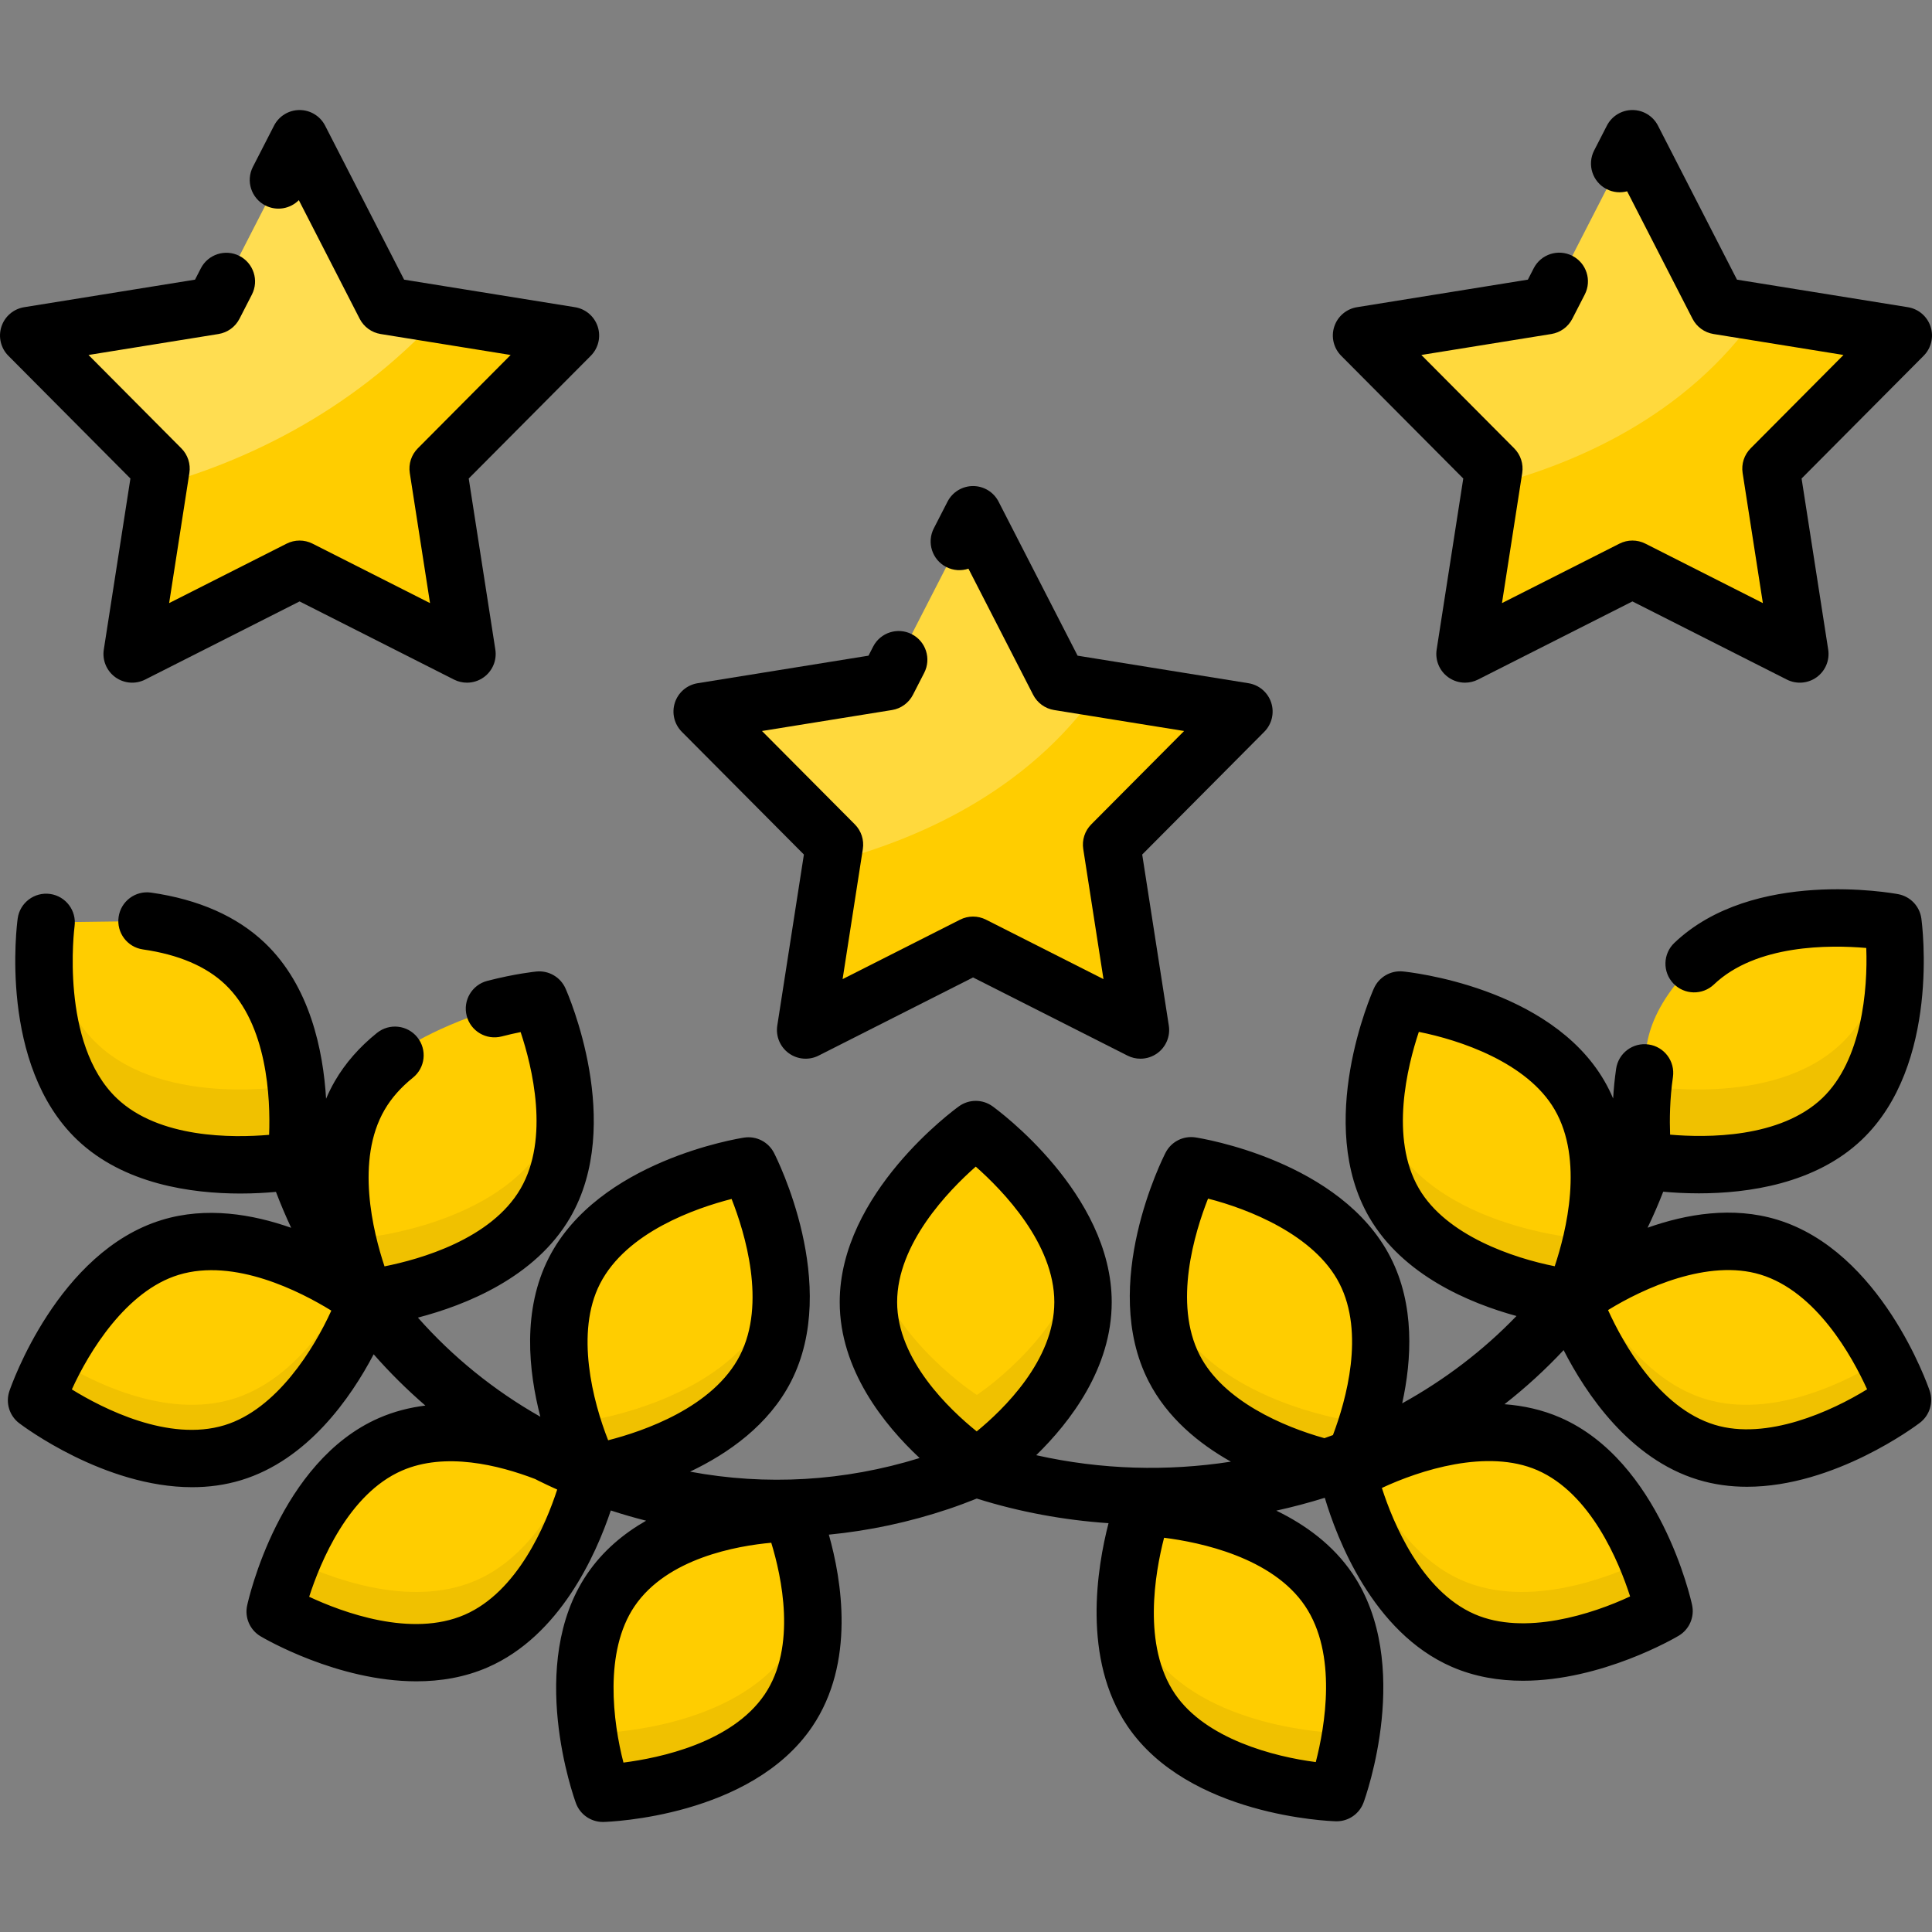
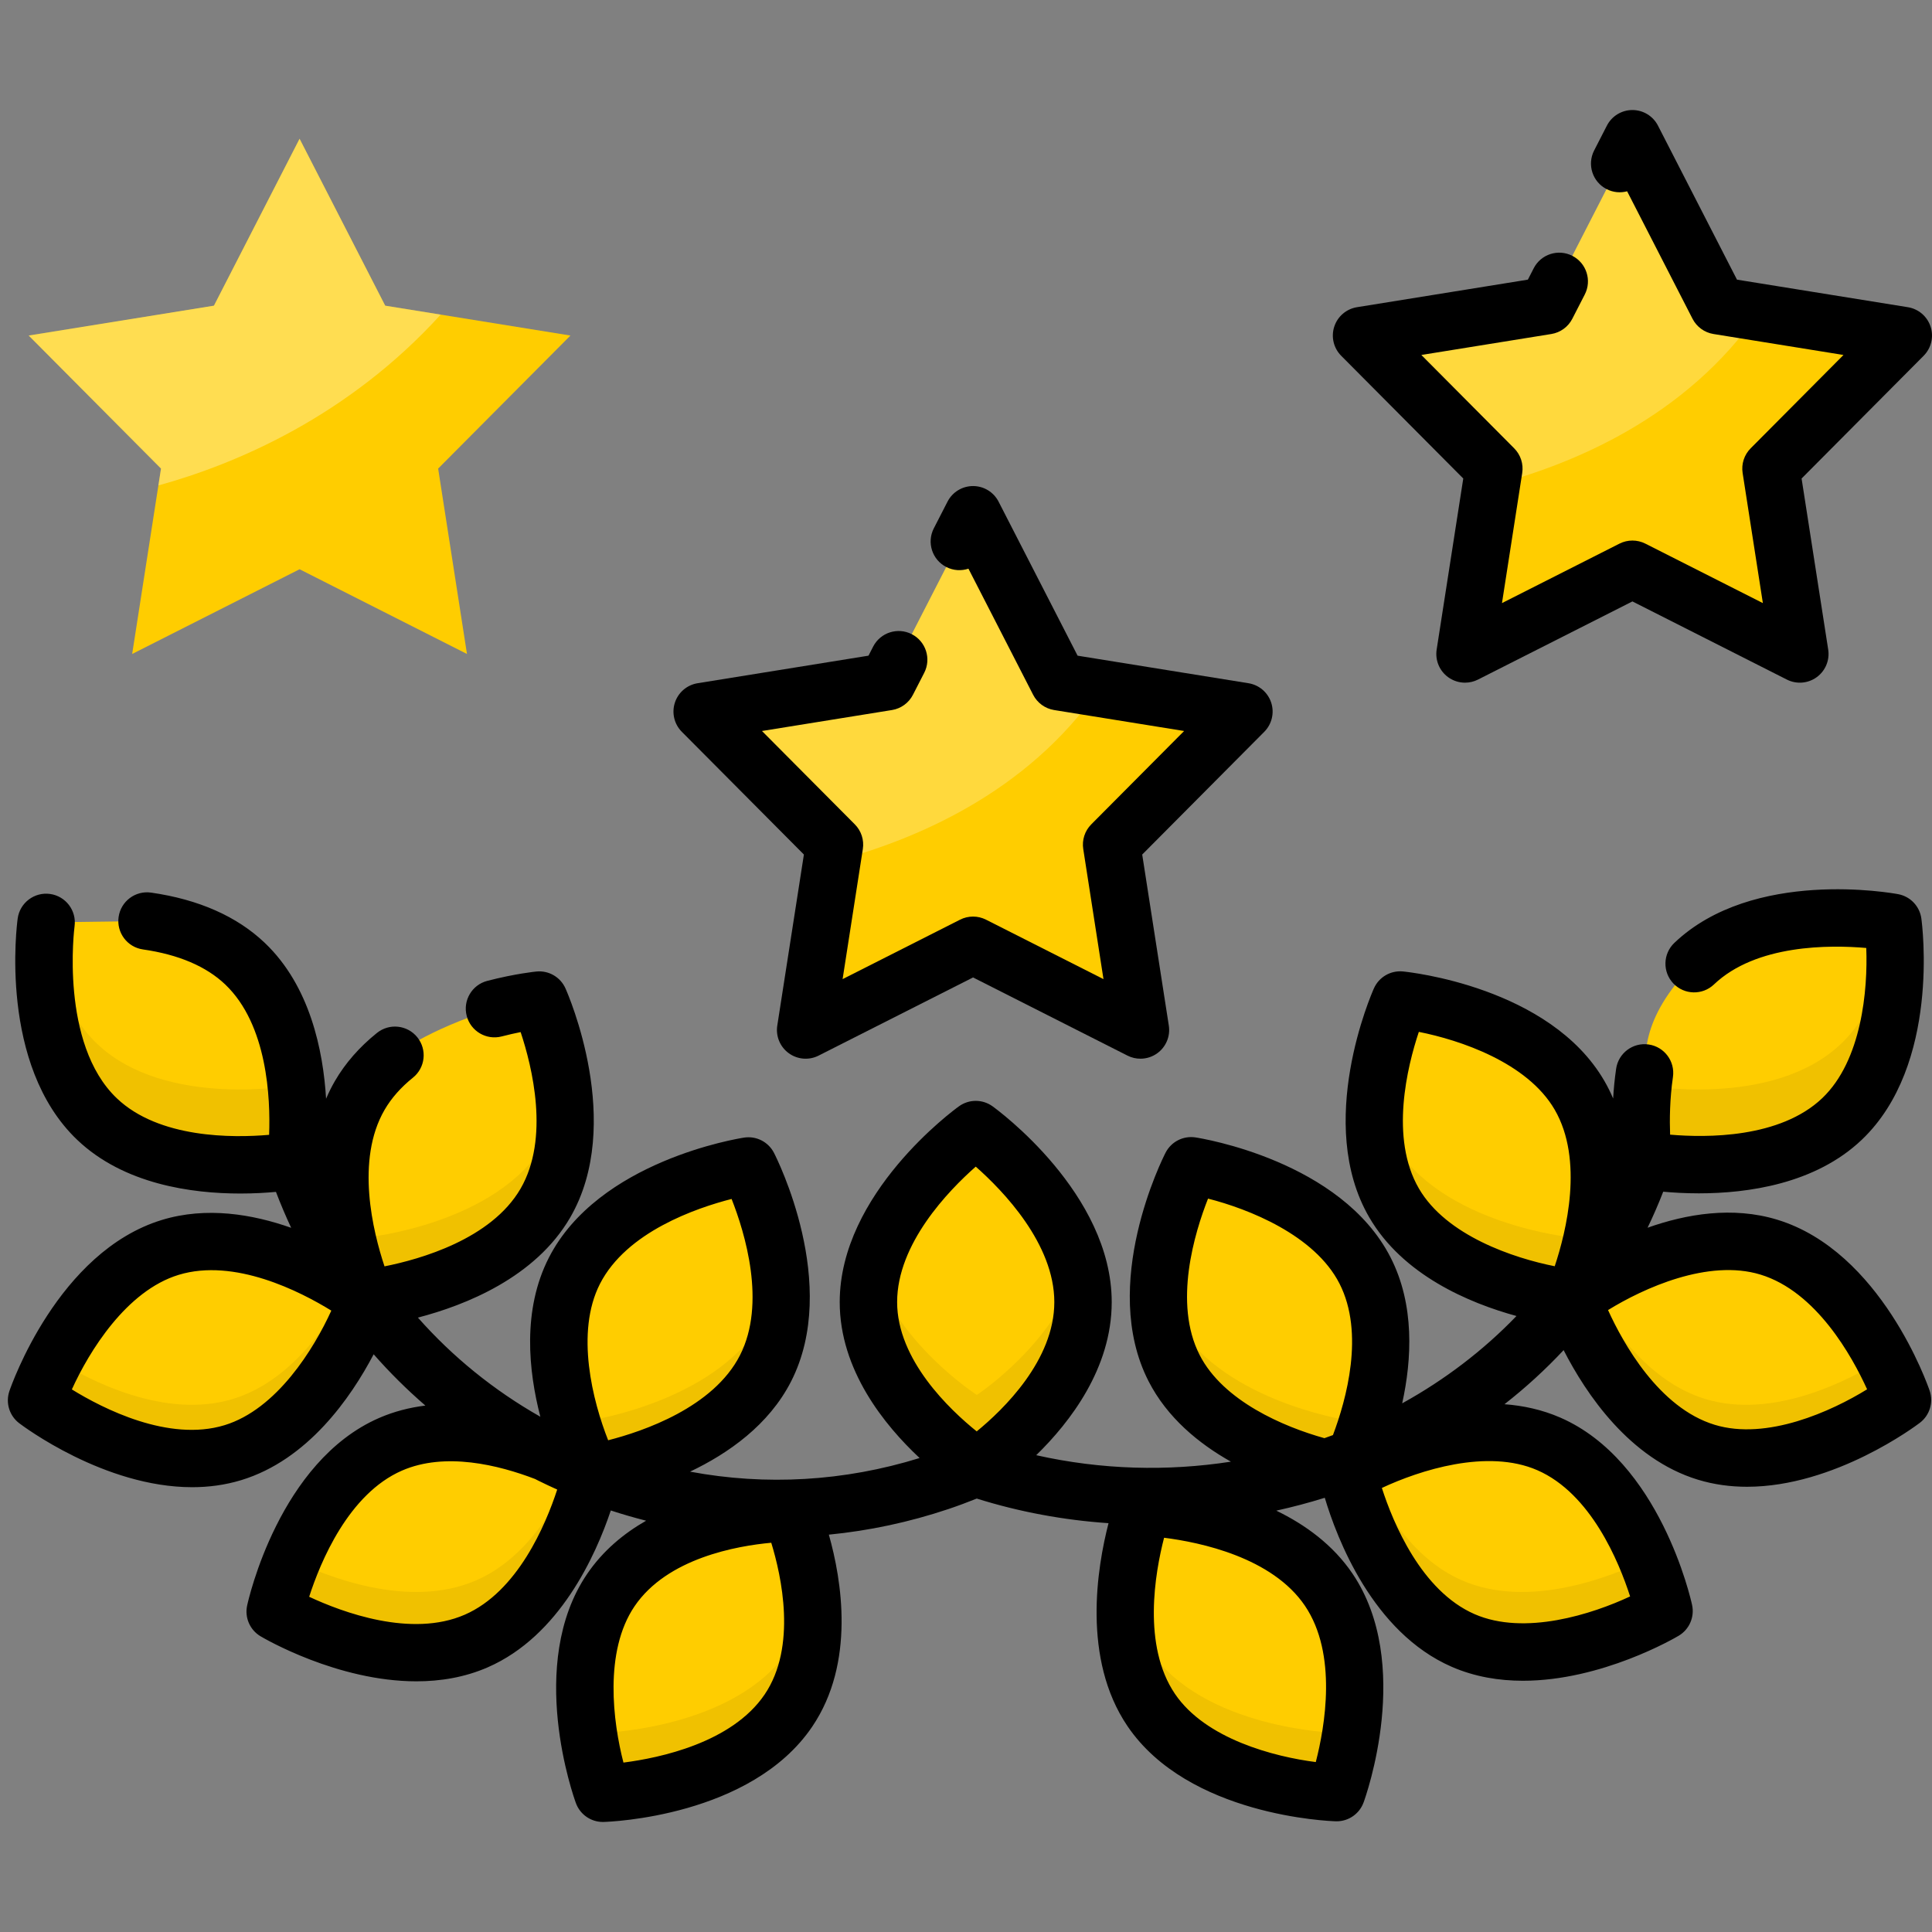
<svg xmlns="http://www.w3.org/2000/svg" height="800px" width="800px" version="1.1" id="Layer_1" viewBox="0 0 511.998 511.998" xml:space="preserve">
  <rect x="0" y="0" width="511.998" height="511.998" fill="#808080" stroke="none" />
  <path style="fill:#FFCD00;" d="M12.225,244.44c0,0-4.793,34.707,13.49,52.124c18.282,17.417,52.716,10.949,52.716,10.949  s4.793-34.707-13.49-52.124c-7.187-6.847-16.87-10.003-25.976-11.311L12.225,244.44z" />
  <path style="opacity:0.29;fill:#CCA400;enable-background:new    ;" d="M78.431,287.549c0,0-34.434,6.468-52.716-10.949  c-8.976-8.551-12.383-21.264-13.534-31.997c-0.435,3.62-3.691,35.364,13.534,51.774c18.282,17.417,52.716,10.949,52.716,10.949  s1.236-8.999,0.044-20.128C78.448,287.422,78.431,287.549,78.431,287.549z" />
  <path style="fill:#FFCD00;" d="M45.131,330.57c24.153-7.363,52.025,13.866,52.025,13.866s-11.289,33.168-35.442,40.531  C37.56,392.33,9.689,371.101,9.689,371.101S20.978,337.933,45.131,330.57z" />
  <path style="opacity:0.29;fill:#CCA400;enable-background:new    ;" d="M61.714,370.74c-18.052,5.503-38.176-4.963-47.193-10.603  c-3.248,6.205-4.832,10.856-4.832,10.856s27.871,21.229,52.025,13.866c24.153-7.363,35.442-40.531,35.442-40.531  s-1.783-1.357-4.832-3.264C86.898,351.43,76.824,366.134,61.714,370.74z" />
  <path style="fill:#FFCD00;" d="M131.043,267.302c6.782-2.139,11.867-2.273,11.867-2.273s14.299,31.985,1.612,53.817  c-12.688,21.832-47.557,25.244-47.557,25.244s-14.299-31.985-1.613-53.817c2.427-4.177,5.665-7.679,9.316-10.612  C104.67,279.66,112.631,273.108,131.043,267.302z" />
  <path style="opacity:0.29;fill:#CCA400;enable-background:new    ;" d="M144.522,302.701  c-12.688,21.832-47.557,25.244-47.557,25.244s-4.755-10.655-6.344-23.858c-2.703,19.28,6.344,39.547,6.344,39.547  s34.869-3.412,47.557-25.244c5.366-9.234,5.898-20.28,4.732-29.959C148.562,293.37,147.109,298.247,144.522,302.701z" />
  <path style="fill:#FFCD00;" d="M103.481,382.752c23.148-10.088,53.273,7.801,53.273,7.801s-7.406,34.245-30.554,44.332  s-53.273-7.801-53.273-7.801S80.333,392.84,103.481,382.752z" />
  <path style="opacity:0.29;fill:#CCA400;enable-background:new    ;" d="M126.201,418.804c-17.745,7.733-39.573-0.969-48.805-5.455  c-3.175,7.667-4.469,13.62-4.469,13.62s30.125,17.889,53.273,7.801c23.148-10.087,30.554-44.332,30.554-44.332  s-1.657-0.98-4.469-2.346C147.842,398.823,139.703,412.919,126.201,418.804z" />
  <path style="fill:#FFCD00;" d="M152.224,336.766c11.49-22.485,46.124-27.775,46.124-27.775s16.006,31.167,4.516,53.651  c-11.49,22.485-46.124,27.775-46.124,27.775S140.734,359.251,152.224,336.766z" />
  <path style="opacity:0.29;fill:#CCA400;enable-background:new    ;" d="M202.864,348.562c-11.49,22.485-46.124,27.775-46.124,27.775  s-6.358-12.393-8.181-27.185c-2.861,20.18,8.181,41.706,8.181,41.706s34.634-5.29,46.124-27.775  c4.245-8.308,4.732-17.798,3.664-26.467C205.948,340.718,204.806,344.765,202.864,348.562z" />
  <path style="fill:#FFCD00;" d="M161.852,421.427c14.158-20.908,47.834-20.465,47.834-20.465s13.412,31.442-0.745,52.351  c-14.157,20.909-49.18,21.914-49.18,21.914S147.694,442.334,161.852,421.427z" />
  <path style="opacity:0.29;fill:#CCA400;enable-background:new    ;" d="M208.94,437.298c-14.158,20.908-49.18,21.914-49.18,21.914  s-3.134-8.562-4.332-19.72c-2.193,17.743,4.332,35.561,4.332,35.561s35.022-1.006,49.18-21.914  c6.627-9.787,7.213-21.881,5.962-31.98C214.103,426.757,212.308,432.325,208.94,437.298z" />
  <g>
    <path style="fill:#FFCD00;" d="M448.963,255.381c17.842-17.842,52.677-10.941,52.677-10.941s4.789,34.681-13.479,52.084   c-18.268,17.404-52.677,10.941-52.677,10.941s-2.205-10.797,0.332-23.142C436.495,281.021,433.846,270.498,448.963,255.381z" />
    <path style="fill:#FFCD00;" d="M468.758,330.504c-24.135-7.358-51.986,13.856-51.986,13.856s11.28,33.142,35.415,40.5   c24.135,7.358,51.986-13.856,51.986-13.856S492.893,337.861,468.758,330.504z" />
    <path style="fill:#FFCD00;" d="M418.575,290.236c-12.678-21.816-47.521-25.224-47.521-25.224s-14.289,31.961-1.611,53.776   c12.678,21.816,47.521,25.224,47.521,25.224S431.252,312.052,418.575,290.236z" />
    <path style="fill:#FFCD00;" d="M410.452,382.647c-23.131-10.08-53.233,7.795-53.233,7.795s7.4,34.218,30.531,44.298   c23.131,10.08,53.233-7.795,53.233-7.795S433.583,392.728,410.452,382.647z" />
    <path style="fill:#FFCD00;" d="M361.746,336.695c-11.481-22.469-46.09-27.754-46.09-27.754s-15.994,31.143-4.513,53.611   c11.481,22.469,46.09,27.754,46.09,27.754S373.227,359.163,361.746,336.695z" />
    <path style="fill:#FFCD00;" d="M352.126,421.292c-14.125-20.891-48.886-21.883-49.142-21.898c0,0-12.058,32.867,2.089,53.76   c14.147,20.893,49.142,21.898,49.142,21.898S366.258,442.194,352.126,421.292z" />
    <polygon style="fill:#FFCD00;" points="73.791,47.684 79.391,36.767 102.086,81.008 151.175,88.921 116.113,124.177    123.755,173.308 79.391,150.857 35.026,173.308 42.669,124.177 7.607,88.921 56.695,81.008 59.985,74.594  " />
    <polygon style="fill:#FFCD00;" points="429.233,43.349 432.609,36.767 455.305,81.008 504.394,88.921 469.331,124.177    476.975,173.308 432.609,150.857 388.244,173.308 395.887,124.177 360.825,88.921 409.913,81.008 413.218,74.568  " />
    <polygon style="fill:#FFCD00;" points="254.24,143.49 257.869,136.417 280.565,180.657 329.653,188.57 294.591,223.826    302.234,272.958 257.869,250.507 213.503,272.958 221.146,223.826 186.084,188.57 235.173,180.657 238.161,174.834  " />
    <path style="fill:#FFCD00;" d="M287.01,345.071c-0.005,25.251-28.142,43.76-28.142,43.76s-28.731-18.52-28.727-43.771   c0.005-25.251,28.443-45.715,28.443-45.715S287.015,319.82,287.01,345.071z" />
  </g>
  <g>
    <path style="opacity:0.29;fill:#CCA400;enable-background:new    ;" d="M258.869,369.677c0,0-21.712-14.005-27.379-34.258   c-0.849,3.109-1.347,6.333-1.348,9.641c-0.005,25.251,28.727,43.771,28.727,43.771s28.137-18.509,28.142-43.76   c0.001-3.296-0.492-6.507-1.334-9.606C280.105,355.697,258.869,369.677,258.869,369.677z" />
    <path style="opacity:0.29;fill:#CCA400;enable-background:new    ;" d="M435.194,287.549c0,0,34.434,6.468,52.716-10.949   c8.976-8.551,12.383-21.264,13.534-31.997c0.435,3.62,3.691,35.364-13.534,51.774c-18.282,17.417-52.716,10.949-52.716,10.949   s-1.236-8.999-0.044-20.128C435.177,287.422,435.194,287.549,435.194,287.549z" />
    <path style="opacity:0.29;fill:#CCA400;enable-background:new    ;" d="M451.91,370.74c18.052,5.503,38.176-4.963,47.193-10.603   c3.248,6.205,4.832,10.856,4.832,10.856s-27.871,21.229-52.025,13.866c-24.153-7.363-35.442-40.531-35.442-40.531   s1.783-1.357,4.832-3.264C426.727,351.43,436.802,366.134,451.91,370.74z" />
    <path style="opacity:0.29;fill:#CCA400;enable-background:new    ;" d="M369.104,302.701   c12.688,21.832,47.557,25.244,47.557,25.244s4.755-10.655,6.344-23.858c2.703,19.28-6.344,39.547-6.344,39.547   s-34.869-3.412-47.557-25.244c-5.366-9.234-5.898-20.28-4.732-29.959C365.064,293.37,366.515,298.247,369.104,302.701z" />
    <path style="opacity:0.29;fill:#CCA400;enable-background:new    ;" d="M387.424,418.804c17.745,7.733,39.573-0.969,48.805-5.455   c3.175,7.667,4.469,13.62,4.469,13.62s-30.125,17.889-53.273,7.801c-23.148-10.087-30.554-44.332-30.554-44.332   s1.657-0.98,4.469-2.346C365.783,398.823,373.922,412.919,387.424,418.804z" />
    <path style="opacity:0.29;fill:#CCA400;enable-background:new    ;" d="M310.761,348.562c11.49,22.485,46.124,27.775,46.124,27.775   s6.358-12.393,8.181-27.185c2.861,20.18-8.181,41.706-8.181,41.706s-34.634-5.29-46.124-27.775   c-4.245-8.308-4.732-17.798-3.664-26.467C307.677,340.718,308.819,344.765,310.761,348.562z" />
    <path style="opacity:0.29;fill:#CCA400;enable-background:new    ;" d="M304.684,437.298c14.158,20.908,49.18,21.914,49.18,21.914   s3.134-8.562,4.332-19.72c2.193,17.743-4.332,35.561-4.332,35.561s-35.022-1.006-49.18-21.914   c-6.627-9.787-7.213-21.881-5.961-31.98C299.522,426.757,301.318,432.325,304.684,437.298z" />
  </g>
  <g style="opacity:0.32;">
    <path style="fill:#FFFFFF;" d="M116.784,83.377l-14.697-2.369L79.391,36.767l-5.6,10.917l-13.805,26.91l-3.29,6.413L7.607,88.922   l35.062,35.256l-0.696,4.471C62.513,122.979,92.215,110.416,116.784,83.377z" />
  </g>
  <g style="opacity:0.24;">
    <path style="fill:#FFFFFF;" d="M466.145,82.696l-10.84-1.747l-22.696-44.241l-3.376,6.582L413.218,74.51l-3.303,6.439   l-49.089,7.914l35.062,35.256l-0.714,4.587C416.489,123.194,446.865,110.702,466.145,82.696z" />
  </g>
  <g style="opacity:0.24;">
    <path style="fill:#FFFFFF;" d="M291.404,182.405l-10.84-1.747l-22.696-44.241l-3.376,6.582l-16.015,31.219l-3.303,6.439   l-49.089,7.914l35.062,35.256l-0.714,4.587C241.749,222.901,272.124,210.409,291.404,182.405z" />
  </g>
  <path d="M470.975,323.228c-11.823-3.603-24.091-1.508-34.353,2.129c1.504-3.116,2.887-6.298,4.146-9.545  c2.604,0.239,5.825,0.434,9.45,0.434c12.931,0,30.866-2.475,43.189-14.215c20.85-19.863,15.985-57.058,15.768-58.632  c-0.447-3.24-2.916-5.832-6.131-6.435c-1.56-0.293-38.477-6.952-59.327,12.91c-3.042,2.898-3.158,7.712-0.261,10.755  c2.899,3.043,7.713,3.159,10.755,0.261c11.198-10.668,30.752-10.509,40.365-9.67c0.429,11.035-1.174,29.808-11.662,39.799  c-11.181,10.652-30.692,10.512-40.321,9.674c-0.148-3.896-0.1-9.392,0.752-15.279c0.601-4.158-2.281-8.016-6.439-8.618  c-4.159-0.606-8.016,2.282-8.618,6.439c-0.396,2.734-0.645,5.383-0.793,7.876c-0.677-1.594-1.453-3.163-2.344-4.695  c-14.469-24.898-51.776-28.819-53.356-28.973c-3.253-0.315-6.35,1.48-7.686,4.466c-0.648,1.45-15.712,35.805-1.243,60.703  c8.908,15.329,26.464,22.699,39.017,26.142c-8.806,9.148-19.049,16.93-30.288,23.141c2.557-11.639,3.348-26.089-3.076-38.659  c-13.104-25.644-50.144-31.572-51.714-31.813c-3.233-0.493-6.421,1.135-7.915,4.045c-0.726,1.413-17.624,34.904-4.52,60.547  c4.937,9.662,13.273,16.523,21.829,21.338c-16.778,2.601-34.291,2.171-51.59-1.715c9.018-8.791,20.004-23.081,20.007-40.563  c0.005-28.817-30.297-50.971-31.587-51.9c-2.654-1.913-6.233-1.913-8.888-0.001c-1.29,0.928-31.602,23.071-31.607,51.888  c-0.004,17.992,11.835,32.602,21.17,41.327c-19.977,6.201-40.753,7.366-60.831,3.611c10.164-4.838,20.877-12.372,26.765-23.894  c13.112-25.66-3.797-59.174-4.523-60.588c-1.494-2.91-4.679-4.541-7.915-4.045c-1.571,0.24-38.637,6.173-51.749,31.833  c-7.081,13.857-5.404,29.995-2.252,42.141c-12.338-6.999-23.256-15.874-32.447-26.271c12.622-3.285,31.12-10.63,40.347-26.507  c14.479-24.914-0.595-59.291-1.244-60.744c-1.335-2.985-4.424-4.785-7.685-4.466c-0.228,0.022-5.661,0.567-13.037,2.481  c-4.066,1.055-6.508,5.207-5.452,9.273s5.21,6.505,9.273,5.452c1.846-0.479,3.546-0.856,5.021-1.15  c3.057,9.182,7.737,28.145-0.028,41.508c-7.767,13.364-26.56,18.686-36.046,20.575c-3.057-9.182-7.735-28.142,0.03-41.504  c1.79-3.081,4.314-5.941,7.504-8.503c3.275-2.631,3.797-7.419,1.166-10.694c-2.632-3.275-7.419-3.798-10.694-1.166  c-4.652,3.737-8.397,8.017-11.13,12.72c-0.897,1.542-1.677,3.121-2.358,4.725c-0.772-12.811-4.27-29.898-16.231-41.292  c-7.383-7.034-17.523-11.519-30.14-13.333c-4.163-0.598-8.013,2.289-8.612,6.447c-0.597,4.158,2.289,8.013,6.447,8.612  c9.424,1.354,16.763,4.48,21.81,9.289c11.192,10.662,11.996,30.178,11.627,39.843c-9.644,0.837-29.171,0.977-40.359-9.683  c-15.196-14.477-11.24-45.279-11.201-45.576c0.574-4.161-2.333-8.001-6.495-8.576c-4.159-0.569-8.001,2.333-8.576,6.495  c-0.217,1.575-5.086,38.795,15.778,58.672c12.332,11.749,30.277,14.224,43.217,14.223c3.623,0,6.842-0.196,9.446-0.434  c1.236,3.234,2.582,6.408,4.033,9.518c-10.242-3.612-22.468-5.678-34.252-2.085C15.349,331.7,3,367.148,2.489,368.653  c-1.054,3.096-0.01,6.52,2.592,8.502c1.067,0.812,22.587,16.965,45.838,16.965c4.317,0,8.697-0.557,13.014-1.873  c17.631-5.375,29.027-21.805,35.091-33.35c4.241,4.832,8.817,9.37,13.699,13.592c-4.145,0.516-8.282,1.552-12.281,3.295l0,0  c-26.417,11.512-34.614,48.144-34.949,49.697c-0.692,3.197,0.738,6.479,3.551,8.148c1.05,0.624,20.411,11.938,41.307,11.937  c6.309,0,12.762-1.032,18.89-3.703c19.082-8.316,28.654-29.733,32.627-41.574c3.094,1.018,6.216,1.913,9.355,2.712  c-5.932,3.393-11.472,7.969-15.667,14.164c-16.157,23.86-3.482,59.193-2.934,60.685c1.101,3.002,3.957,4.987,7.14,4.987  c0.073,0,0.147-0.001,0.22-0.003c1.589-0.046,39.103-1.392,55.26-25.253c11.489-16.967,7.801-38.905,4.411-50.884  c10.669-1.042,21.298-3.299,31.713-6.793c2.515-0.844,5.012-1.786,7.483-2.77c11.304,3.549,23.051,5.714,34.921,6.523  c-3.033,11.725-7.059,35.943,5.008,53.764c16.146,23.845,53.634,25.191,55.222,25.236c0.073,0.002,0.147,0.003,0.22,0.003  c3.183,0,6.04-1.986,7.141-4.989c0.547-1.491,13.197-36.786-2.931-60.639l0,0c-5.174-7.653-12.534-12.979-20.204-16.698  c4.329-0.952,8.619-2.089,12.855-3.409c3.173,10.651,12.646,35.645,33.633,44.79c6.125,2.669,12.57,3.7,18.877,3.7  c20.879,0,40.229-11.305,41.278-11.928c2.812-1.669,4.242-4.951,3.551-8.148c-0.336-1.553-8.527-38.159-34.927-49.665  c-4.806-2.094-9.81-3.171-14.79-3.543c5.636-4.41,10.871-9.2,15.67-14.338c5.916,11.566,17.46,28.813,35.598,34.342  c4.315,1.315,8.689,1.872,13.005,1.872c23.234,0,44.742-16.142,45.808-16.953c2.602-1.982,3.646-5.406,2.592-8.502  C510.862,367.049,498.522,331.625,470.975,323.228z M59.496,377.691c-14.809,4.514-32.234-4.412-40.454-9.479  c4.57-10.062,14.436-26.138,28.306-30.366c14.806-4.516,32.233,4.411,40.454,9.479C83.233,357.387,73.367,373.463,59.496,377.691z   M317.917,359.091c-7.038-13.773-1.317-32.474,2.225-41.449c10.7,2.73,28.238,9.615,34.83,22.513  c6.716,13.144,1.813,30.771-1.727,40.154c-0.752,0.279-1.505,0.555-2.263,0.82C340.211,378.123,324.158,371.305,317.917,359.091z   M237.748,345.062c0.003-15.456,13.581-29.498,20.834-35.897c7.256,6.404,20.825,20.449,20.822,35.904  c-0.003,15.442-13.527,28.509-20.567,34.265C251.67,373.567,237.745,360.386,237.748,345.062z M158.998,340.226  c7.034-13.764,25.511-20.092,34.882-22.491c3.549,9.003,9.244,27.683,2.212,41.447c-7.045,13.786-25.572,20.114-34.927,22.503  C157.103,371.405,152.4,353.139,158.998,340.226z M123.162,427.912c-14.17,6.175-32.468-0.659-41.231-4.752  c2.971-9.21,10.421-27.262,24.59-33.436l0,0c11.47-5,25.645-1.473,35.279,2.223c0.284,0.143,0.563,0.293,0.848,0.434  c1.66,0.827,3.336,1.605,5.016,2.364C144.636,404.035,137.196,421.797,123.162,427.912z M202.642,449.047  c-8.682,12.82-27.845,16.829-37.422,18.054c-2.77-10.699-5.201-29.404,2.93-41.411c8.659-12.786,27.184-16.026,36.24-16.847  C207.092,417.637,211.235,436.359,202.642,449.047z M345.825,425.552L345.825,425.552c8.663,12.813,5.284,32.071,2.871,41.413  c-10.953-1.399-29.202-6.082-37.325-18.076c-8.661-12.79-5.294-32.019-2.879-41.373  C318.107,408.732,337.146,412.719,345.825,425.552z M431.995,423.067c-10.003,4.68-27.926,10.489-41.206,4.701  c-14.178-6.179-21.624-24.263-24.581-33.447c10.003-4.679,27.928-10.488,41.206-4.701  C421.591,395.799,429.037,413.883,431.995,423.067z M376.02,314.966c-7.771-13.371-3.069-32.354-0.017-41.508  c10.832,2.149,28.717,8.076,35.996,20.601c7.771,13.371,3.069,32.354,0.017,41.508C401.183,333.418,383.297,327.49,376.02,314.966z   M454.405,377.584c-14.793-4.51-24.266-21.619-28.259-30.404c9.4-5.797,26.538-13.625,40.394-9.402  c14.794,4.51,24.267,21.619,28.26,30.404C485.401,373.98,468.263,381.808,454.405,377.584z" />
-   <path d="M34.561,126.811l-7.051,45.328c-0.439,2.818,0.737,5.646,3.045,7.323c2.307,1.678,5.36,1.923,7.905,0.634l40.93-20.713  l40.93,20.713c1.084,0.55,2.261,0.819,3.433,0.819c1.578,0,3.148-0.491,4.472-1.453c2.308-1.676,3.484-4.504,3.045-7.323  l-7.052-45.328l32.348-32.527c2.011-2.022,2.722-5.001,1.841-7.714c-0.881-2.713-3.207-4.705-6.023-5.158l-45.288-7.301  L86.159,33.295c-1.302-2.539-3.915-4.135-6.768-4.135s-5.466,1.596-6.768,4.135l-5.6,10.917c-1.918,3.738-0.442,8.323,3.296,10.24  c3.023,1.551,6.601,0.881,8.873-1.409L95.319,84.48c1.104,2.153,3.168,3.652,5.557,4.038l34.451,5.554l-24.607,24.743  c-1.707,1.716-2.495,4.141-2.123,6.532l5.364,34.48l-31.135-15.756c-2.159-1.092-4.71-1.092-6.868,0l-31.135,15.757l5.363-34.481  c0.372-2.391-0.416-4.817-2.123-6.532L23.456,94.071l34.451-5.554c2.388-0.385,4.452-1.884,5.557-4.037l3.29-6.413  c1.918-3.738,0.442-8.323-3.296-10.24c-3.736-1.919-8.322-0.442-10.239,3.295l-1.533,2.989l-45.288,7.3  c-2.816,0.454-5.142,2.446-6.023,5.158c-0.881,2.713-0.17,5.692,1.841,7.714L34.561,126.811z" />
  <path d="M387.779,126.811l-7.052,45.328c-0.439,2.818,0.737,5.646,3.045,7.323c1.325,0.962,2.894,1.453,4.472,1.453  c1.171,0,2.349-0.271,3.433-0.819l40.931-20.713l40.93,20.713c2.546,1.289,5.598,1.044,7.906-0.634  c2.308-1.676,3.484-4.504,3.045-7.323l-7.052-45.328l32.348-32.527c2.011-2.023,2.722-5.001,1.841-7.714  c-0.881-2.713-3.207-4.705-6.023-5.158l-45.288-7.301l-20.938-40.816c-1.302-2.538-3.915-4.135-6.768-4.135  c-2.853,0-5.466,1.596-6.768,4.134l-3.377,6.582c-1.918,3.738-0.442,8.323,3.295,10.24c1.751,0.899,3.685,1.052,5.445,0.578  l17.331,33.784c1.104,2.153,3.168,3.652,5.557,4.038l34.451,5.554l-24.607,24.743c-1.707,1.716-2.495,4.141-2.123,6.533l5.364,34.48  l-31.135-15.756c-2.16-1.092-4.711-1.092-6.869,0l-31.136,15.757l5.364-34.481c0.372-2.392-0.416-4.817-2.123-6.533l-24.607-24.743  l34.451-5.554c2.388-0.385,4.452-1.883,5.557-4.037l3.303-6.439c1.918-3.738,0.442-8.323-3.295-10.24  c-3.74-1.92-8.324-0.442-10.24,3.295l-1.547,3.014l-45.288,7.301c-2.816,0.454-5.142,2.446-6.023,5.158  c-0.881,2.713-0.17,5.692,1.841,7.714L387.779,126.811z" />
  <path d="M213.039,226.461l-7.052,45.328c-0.439,2.818,0.737,5.646,3.045,7.323c2.307,1.677,5.36,1.923,7.905,0.634l40.93-20.713  l40.93,20.713c1.084,0.55,2.261,0.819,3.433,0.819c1.578,0,3.148-0.491,4.472-1.453c2.308-1.677,3.484-4.504,3.045-7.323  l-7.051-45.328l32.348-32.527c2.011-2.023,2.722-5.001,1.841-7.714c-0.881-2.713-3.207-4.705-6.023-5.158l-45.288-7.301  l-20.939-40.816c-1.302-2.539-3.915-4.135-6.768-4.135c-2.853,0-5.466,1.596-6.768,4.135l-3.629,7.073  c-1.918,3.738-0.442,8.323,3.296,10.24c1.897,0.973,4.011,1.072,5.881,0.446l17.147,33.424c1.104,2.153,3.168,3.652,5.557,4.038  l34.451,5.554l-24.607,24.743c-1.707,1.716-2.495,4.141-2.123,6.532l5.363,34.481L261.3,243.72c-2.159-1.092-4.71-1.092-6.868,0  l-31.135,15.756l5.364-34.48c0.372-2.392-0.416-4.817-2.123-6.532l-24.607-24.743l34.451-5.554c2.388-0.385,4.452-1.884,5.557-4.038  l2.987-5.824c1.918-3.738,0.442-8.323-3.296-10.24c-3.737-1.917-8.323-0.441-10.24,3.296l-1.23,2.399l-45.288,7.301  c-2.816,0.454-5.142,2.446-6.023,5.158c-0.881,2.713-0.17,5.692,1.841,7.714L213.039,226.461z" />
</svg>